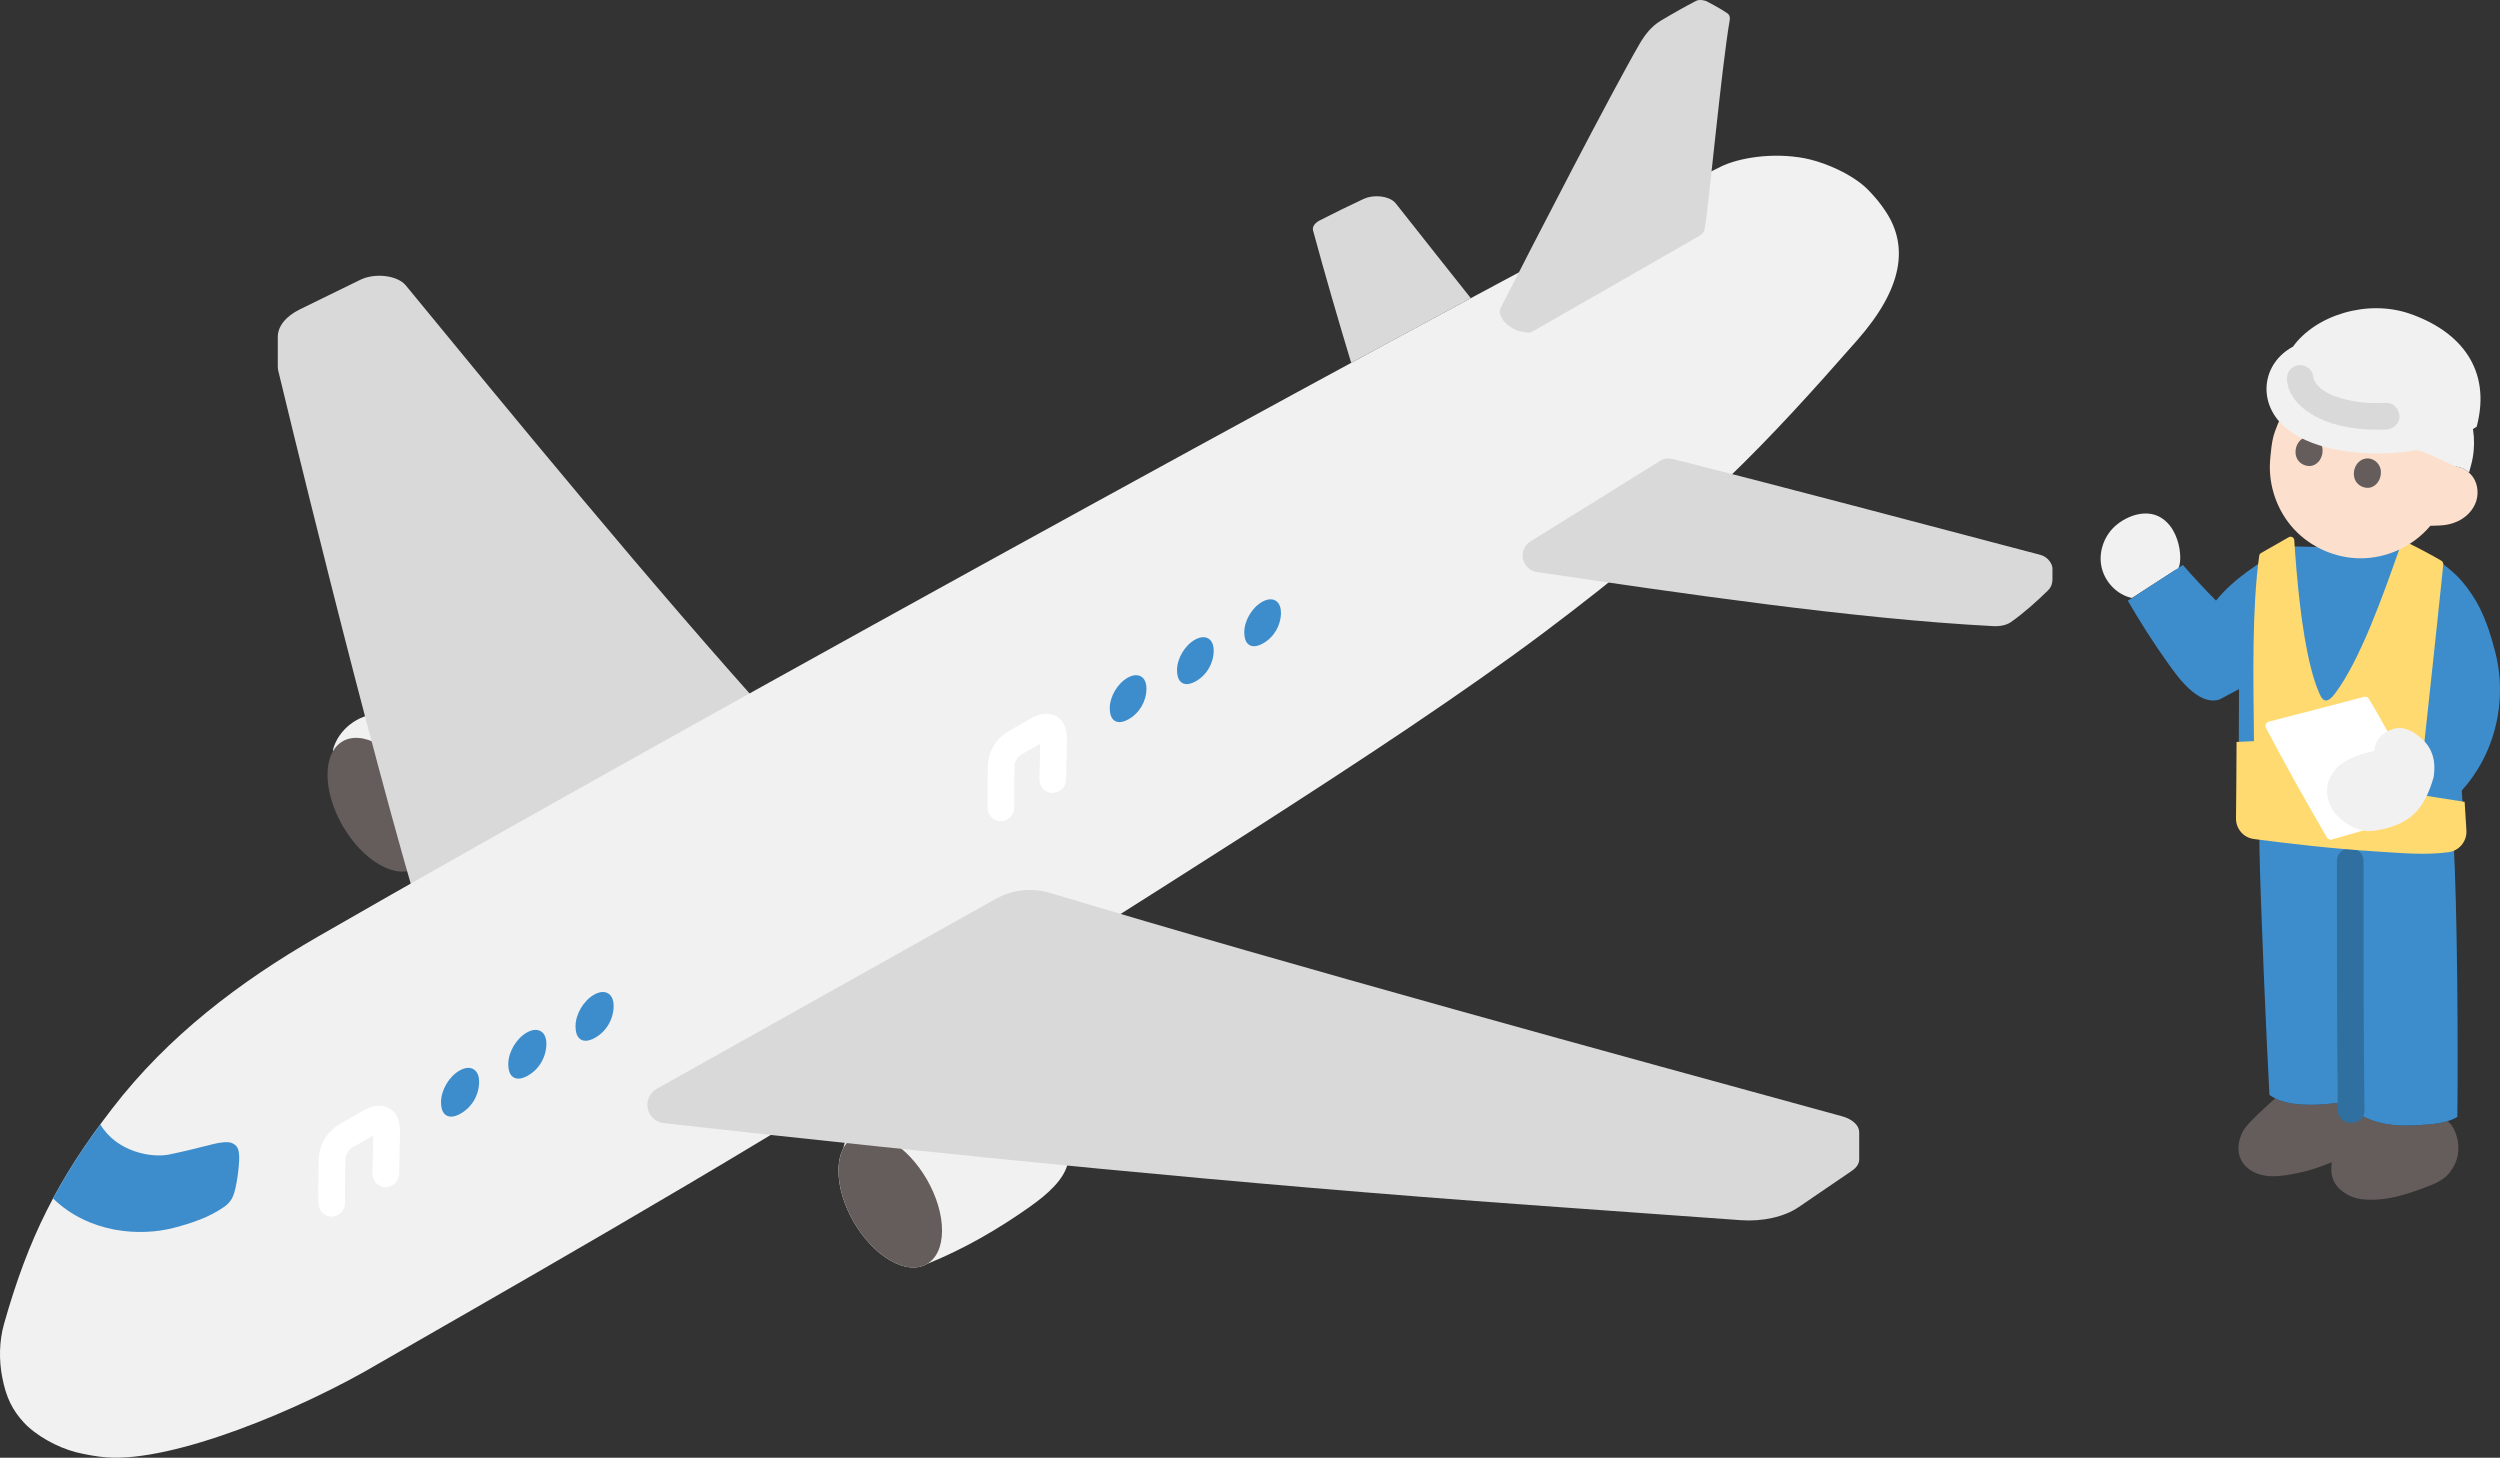
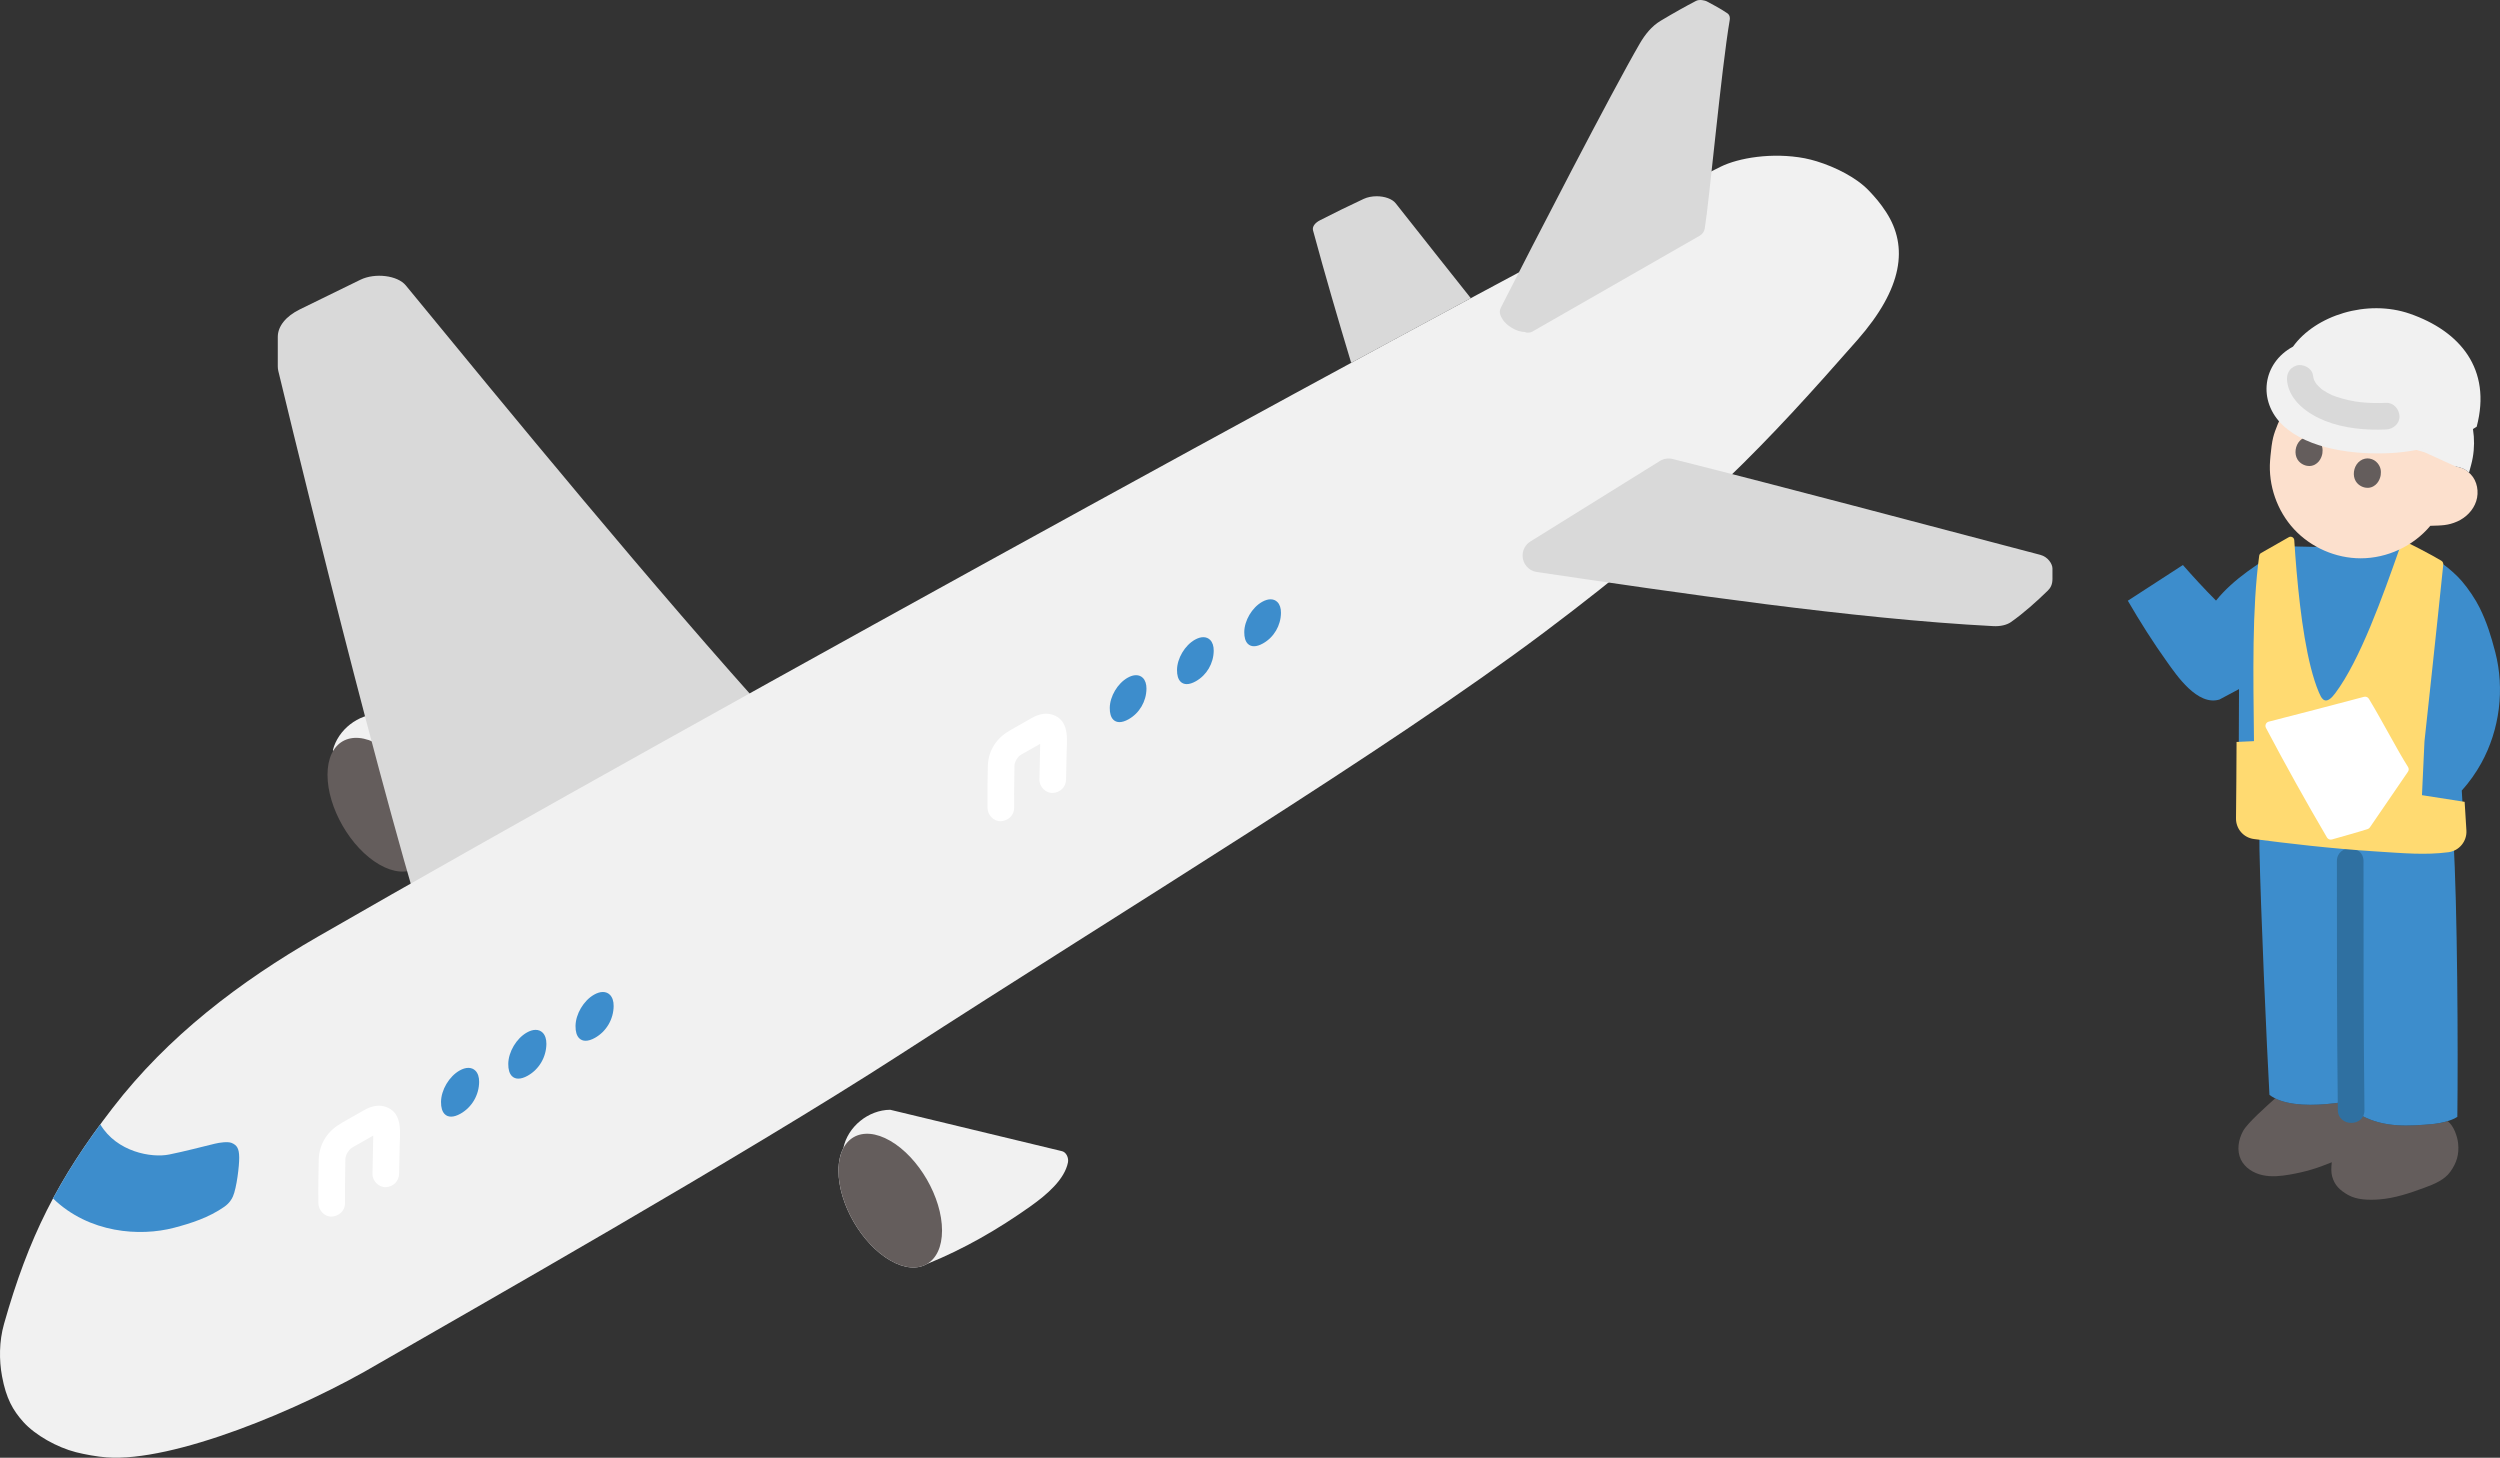
<svg xmlns="http://www.w3.org/2000/svg" id="b" width="375.598" height="219.005" viewBox="0 0 375.598 219.005">
  <rect x="0" y="0" width="375.598" height="219.005" fill="#333333" stroke="none" />
  <defs>
    <style>.j{fill:#3d8dcc;}.k{fill:#d9d9d9;}.l{fill:#fff;}.m{fill:#211715;}.n{fill:#ffda71;}.o{fill:#fce0cd;}.p{fill:#2f70a1;}.q{fill:#645d5c;}.r{fill:#f1f1f1;}</style>
  </defs>
  <g id="c">
-     <path class="r" d="M322.084,77.153c.76-.042,1.51.078,2.194.409,3.843,1.864,3.735,8.405,2.57,8.048-2.176,1.409-4.352,2.82-6.527,4.23-.148-.026-.294-.063-.437-.106-2.15-.645-3.829-2.604-4.203-4.818s.54-4.583,2.261-6.025c1.138-.954,2.659-1.656,4.142-1.739Z" />
    <path class="j" d="M327.681,85.068l.277-.18c1.408,1.604,3.197,3.571,4.974,5.344,2.629-3.274,6.551-5.741,10.582-8.16l19.464.417c2.57.879,5.469,3.157,6.907,4.841.94,1.101,2.016,2.678,2.655,3.977,1.096,2.227,1.711,4.231,2.337,6.633,1.452,5.571.684,11.69-2.1,16.729-.815,1.474-1.799,2.852-2.923,4.106.062,1.073.098,1.681.098,1.681,0,0,.147,2.496.259,4.195.106,1.607-1.055,3.022-2.652,3.226-3.431.439-6.449.152-10.62-.112-6.81-.431-13.245-1.215-18.025-1.834-1.53-.198-2.659-1.514-2.639-3.057.069-5.276.093-14.302.105-17.21,0,0,.004-1.069.009-2.137l-.733.392-2.202,1.176c-3.31,1.026-6.479-3.7-7.85-5.613-2.129-2.971-4.083-6.072-5.921-9.23,2.666-1.729,5.333-3.457,7.999-5.186Z" />
    <path class="q" d="M369.31,171.8c-.106-1.07-.674-2.698-1.584-3.367-.745.227-1.522.368-1.999.414-3.861.371-7.524.59-10.939-1.251l-2.757-2.017c-3.25.485-6.837.667-9.384-.216-.288-.1-.559-.218-.819-.346-1.317,1.18-4.178,3.71-4.831,4.909-.711,1.306-.974,2.942-.329,4.282.599,1.245,1.896,2.048,3.246,2.345,1.35.297,2.756.149,4.118-.088,2.309-.402,4.083-.933,6.295-1.848-.099.715-.101,1.566.044,2.096.375,1.367,1.163,2.108,2.394,2.811,1.33.76,3.132.789,4.66.678,2.373-.173,4.654-.958,6.885-1.783,1.437-.532,2.951-1.146,3.839-2.395.951-1.337,1.324-2.592,1.161-4.224Z" />
    <path class="j" d="M339.451,125.986c.006.19.008,1.641.008,1.641.184,9.014,1.094,29.507,1.501,36.867.484.363,1.053.649,1.687.869,2.547.883,6.134.701,9.384.216l2.757,2.017c3.415,1.841,7.078,1.622,10.939,1.251.829-.08,2.565-.439,3.461-1.054.123-9.837.013-32.017-.594-41.666-3.984,0-25.65-.142-29.144-.142Z" />
    <path class="p" d="M351.094,129.383c0,12.463-.009,24.928.141,37.39.031,2.572,4.031,2.579,4,0-.15-12.462-.141-24.927-.141-37.39,0-2.574-4-2.578-4,0h0Z" />
    <path class="n" d="M345.047,85.919c.003.031.005.063.008.094.554,6.361,1.53,13.758,3.326,17.992.179.423.375.855.648,1.076.603.486,1.286-.226,1.814-.929,3.746-4.994,7.162-14.635,9.63-21.647,0,0,.229-.651.458-1.301.537.137,4.53,2.225,5.857,3.041.202.124.311.346.287.581-.888,8.747-2.827,26.555-2.824,26.555l-.376,8.085,6.411,1.003s.15,2.546.264,4.279c.108,1.639-1.076,3.083-2.705,3.291-3.5.447-6.578.155-10.833-.114-6.945-.44-13.509-1.239-18.384-1.87-1.56-.202-2.714-1.535-2.693-3.108.041-3.181.067-7.702.084-11.48.107-.002.163-.004.163-.004,1.319-.049,2.454-.116,2.454-.116-.11-10.078-.301-19.892.785-27.856.023-.172.126-.32.277-.406l4.167-2.375c.355-.202.797.034.823.441.094,1.462.211,3.077.357,4.768Z" />
    <path class="l" d="M361.784,115.237c-1.679-2.653-3.708-6.629-5.887-10.253-.15-.25-.453-.367-.735-.293-5.084,1.332-9.744,2.58-14.307,3.728-.412.104-.618.566-.42.942,2.924,5.536,5.98,11.031,9.166,16.462.153.26.46.383.749.299,1.543-.45,3.736-1.041,5.361-1.56.139-.044.254-.133.336-.253l5.721-8.36c.148-.216.155-.491.015-.711Z" />
-     <path class="r" d="M349.993,116.976c-.108.237-.193.477-.247.715-1.009,4.444,3.935,7.535,6.768,7.14,5.56-.777,7.717-3.205,9.112-8.059.345-2.242-.032-4.336-1.995-5.981-1.47-1.231-2.777-1.65-3.971-1.301-1.863.544-2.85,1.837-2.96,3.325-1.678.364-3.468.922-4.962,1.953-.706.487-1.354,1.356-1.744,2.208Z" />
    <path class="o" d="M358.436,58.331c-8.763-2.629-13.713-.222-15.173,3.206-.73,1.301-1.46,3.047-1.746,4.19-.189.755-.318,1.848-.402,2.76-.023.246-.042.479-.058.689-.289,3.739,1.046,7.576,3.594,10.328,2.548,2.752,6.272,4.378,10.022,4.376,3.97-.002,7.908-1.827,10.454-4.883,1.699-.053,2.663-.035,4.062-.656,1.286-.571,2.387-1.663,2.834-3.042s.162-3.024-.832-4.048c-.653-.673-1.112-.951-2.234-1.166,0,0,.715-6.486-5.126-9.343-1.429-.699-3.492-1.841-5.396-2.412Z" />
    <path class="r" d="M344.684,58.566c1.316-2.081,3.18-3.853,5.286-4.763,3.132-1.354,5.156-1.341,7.83-1.249,3.236.112,6.187,1.348,8.793,3.27,3.363,2.479,6.232,8.264,4.666,14.02,0,0-.117.431-.317,1.164-.536-.5-1.01-.735-1.986-.921l-4.618-2.105c-3.346-.944-6.646-2.393-9.709-4.023-1.416-.754-3.231-2.54-4.838-2.706-.887-.092-1.772.504-2.56.828-1.084.445-2.211.932-3.384,1.072-.332.04-.673.046-1.008.013.281-1.56.93-3.155,1.843-4.6Z" />
    <path class="q" d="M348.915,68.091c-.016.109-.178,1.197-1.123,1.708-.62.335-1.201.19-1.384.141-.141-.038-1.053-.299-1.401-1.256-.33-.907-.041-2.13.838-2.741.912-.633,2.019-.34,2.598.367.522.637.538,1.226.471,1.781Z" />
    <path class="q" d="M357.676,71.369c-.016.109-.178,1.197-1.123,1.708-.62.335-1.201.19-1.384.141-.141-.038-1.053-.299-1.401-1.256-.33-.907-.041-2.13.838-2.741.912-.633,2.019-.34,2.598.367.522.637.538,1.226.471,1.781Z" />
    <path class="r" d="M371.48,64.488c.207-.122.412-.247.614-.374,2.294-8.682-2.506-14.366-10.041-16.981-6.407-2.223-14.173.243-17.557,4.945-4.613,2.489-5.328,8.193-1.538,11.799,3.837,3.651,10.917,4.483,16.225,4.193,4.452-.243,8.746-1.495,12.296-3.582Z" />
    <path class="k" d="M343.624,57.377c.419,2.942,3.178,4.851,5.728,5.866,2.838,1.129,6.121,1.412,9.148,1.281,1.044-.045,2.05-.888,2-2-.047-1.045-.88-2.048-2-2-2.645.114-4.978-.067-7.457-.907-.614-.208-.773-.275-1.338-.584-.242-.133-.478-.276-.706-.431-.029-.02-.323-.237-.204-.143.119.095-.155-.139-.18-.161-.193-.173-.368-.36-.543-.55-.214-.233.142.216-.035-.037-.07-.1-.137-.202-.201-.307-.062-.103-.117-.21-.173-.316-.141-.265.083.271-.004-.011-.078-.253-.139-.499-.177-.762-.148-1.039-1.523-1.7-2.46-1.397-1.139.369-1.555,1.346-1.397,2.46h0Z" />
    <path class="k" d="M206.831,29.485c-.685,0-1.38.129-1.966.403-2.307,1.084-4.316,2.059-6.543,3.202-.746.378-1.203.955-1.054,1.522,1.829,6.758,3.739,13.292,5.732,19.897,6.323-3.429,12.35-6.686,17.973-9.709-3.455-4.368-7.026-8.838-11.285-14.255-.534-.678-1.682-1.059-2.857-1.06Z" />
    <path class="r" d="M56.984,107.253c-3.176.018-6.193,2.376-6.978,5.454l13.2,17.422c5.32-2.222,10.183-5.072,14.799-8.338,2.604-1.842,5.167-4.091,5.679-6.614.144-.708-.263-1.608-.976-1.724l-25.724-6.199Z" />
    <path class="m" d="M63.738,132.058c5.293-2.228,10.276-5.027,14.975-8.328,2.216-1.557,4.497-3.283,5.921-5.639.601-.995,1.121-2.221,1.067-3.404-.067-1.484-1.042-2.745-2.461-3.163-2.474-.73-3.531,3.129-1.063,3.857-.468-.138-.289-.558-.527-.318-.184.187-.32.762-.469,1.009-.482.796-1.136,1.468-1.815,2.097-1.552,1.436-3.345,2.606-5.108,3.763-3.67,2.407-7.533,4.565-11.582,6.269-.995.419-1.71,1.322-1.397,2.46.258.938,1.458,1.819,2.46,1.397h0Z" />
    <path class="q" d="M64.765,125.393c0,4.962-3.483,6.973-7.78,4.492-4.297-2.481-7.78-8.514-7.78-13.476s3.483-6.973,7.78-4.492,7.78,8.514,7.78,13.476Z" />
    <g id="d">
      <path class="k" d="M116.719,108.756c-18.308-20.217-40.743-47.594-55.749-65.872-1.233-1.512-4.614-1.929-6.822-.855l-9.089,4.445c-2.116,1.036-3.325,2.553-3.325,4.136v4.428c0,.225.024.451.074.677,0,0,13.644,56.926,22.325,85.257" />
    </g>
    <g id="e">
      <path class="r" d="M271.161,23.782c-4.945-.938-10.001-.042-12.643,1.261-26.97,13.304-156.053,84.159-210.776,115.688-11.752,6.771-22.484,14.918-30.832,25.749-8.244,10.695-12.627,19.413-16.305,32.422-.745,2.634-.75,5.444-.299,7.874.616,3.319,1.623,5.107,3.215,6.873,1.778,1.972,5.056,3.806,7.889,4.528,1.297.33,3.152.672,4.628.78,9.912.726,28.888-7.01,41.076-14.227,12.721-7.345,54.359-30.931,78.069-46.266,34.439-22.274,72.992-45.568,96.91-63.533,23.351-17.539,33.572-28.618,46.953-43.842,6.853-7.797,7.676-14.049,4.334-19.207-.876-1.352-1.662-2.253-2.609-3.248-1.861-1.956-5.028-3.539-7.833-4.4-.526-.162-1.245-.35-1.777-.451Z" />
    </g>
    <path class="l" d="M59.959,176.358c.034-1.351.059-2.702.086-4.054.039-1.996.481-4.796-1.714-5.86-1.23-.596-2.459-.308-3.603.331-1.069.597-2.13,1.209-3.195,1.814-1.094.621-1.982,1.315-2.67,2.389-.616.961-.949,2.084-.976,3.222-.052,2.19-.087,4.388-.052,6.579.016,1.046.908,2.049,2,2,1.07-.048,2.018-.879,2-2-.025-1.587.004-3.176.026-4.763.006-.443.013-.886.019-1.329.003-.194.011-.389.008-.583,0-.035.015-.318-.007-.073s.031-.115.043-.165c.021-.084.164-.511.105-.365-.08.196.043-.083.053-.1.045-.082.089-.165.136-.246.055-.094.4-.533.171-.276.061-.068.121-.135.184-.2.026-.026.289-.289.125-.139-.129.118.241-.15.32-.195.212-.123.427-.242.64-.363.462-.262.924-.524,1.386-.786s.922-.524,1.384-.786c.199-.113.423-.212.609-.343.184-.129-.051.03-.098.039.273-.047.018-.017-.109-.009.116-.007.217.058-.011-.018-.137-.046-.267-.049-.398-.132.007.004-.315-.291-.166-.136.147.154-.125-.167-.12-.159-.037-.055-.132-.443-.043-.092.014.057.027.281.017.047-.011-.265-.013.041-.015.076-.007.124-.004.249-.006.372-.014.814-.029,1.629-.045,2.443-.025,1.286-.05,2.573-.082,3.859-.026,1.047.939,2.048,2,2,1.106-.05,1.972-.879,2-2h0Z" />
    <g id="f">
      <path class="j" d="M34.77,171.701c-.561-.216-1.791-.044-2.492.128-2.351.57-4.494,1.144-6.868,1.625-2.627.533-7.859-.366-10.343-4.528-2.798,3.806-5.115,7.413-7.103,11.126,5.418,5.249,13.075,5.752,18.185,4.407,2.583-.68,5.222-1.531,7.541-3.147.78-.543,1.145-1.177,1.313-1.575.546-1.251.959-4.591.935-5.867-.018-1.281-.3-1.822-1.168-2.17Z" />
    </g>
    <path class="j" d="M67.772,167.764c-.389,0-.714-.129-.966-.384-.372-.376-.556-.993-.547-1.835.019-1.8,1.221-3.825,2.796-4.713.467-.263.907-.396,1.31-.396.42,0,.789.147,1.066.429.37.374.562.957.555,1.684-.021,1.983-1.094,3.812-2.799,4.771-.524.295-1,.444-1.414.444h0Z" />
    <path class="j" d="M77.876,162.054c-.389,0-.714-.129-.967-.384-.371-.376-.556-.993-.547-1.835.02-1.8,1.222-3.825,2.797-4.713.467-.263.907-.396,1.31-.396.42,0,.788.147,1.065.428.37.375.562.957.555,1.685-.021,1.982-1.093,3.811-2.798,4.77-.524.296-1,.445-1.414.445h0Z" />
    <path class="j" d="M87.981,156.364c-.39,0-.715-.129-.968-.385-.371-.375-.556-.992-.547-1.834.02-1.801,1.222-3.826,2.798-4.713.466-.263.906-.396,1.31-.396.419,0,.787.148,1.064.429.37.375.562.957.555,1.685-.021,1.981-1.093,3.81-2.797,4.77-.524.296-1.001.445-1.415.445h0Z" />
    <path class="l" d="M160.164,117.133c.033-1.297.057-2.594.082-3.892.038-1.951.454-4.653-1.685-5.694-1.207-.587-2.416-.31-3.54.318-1.026.573-2.045,1.161-3.068,1.741-1.062.603-1.924,1.28-2.592,2.322-.599.934-.921,2.027-.948,3.133-.05,2.103-.083,4.212-.05,6.316.016,1.046.908,2.049,2,2,1.07-.048,2.018-.879,2-2-.024-1.524.004-3.049.025-4.572.006-.425.012-.85.018-1.275.003-.186.011-.373.008-.56,0-.039.013-.315-.008-.059-.021.258.026-.094.04-.147.02-.08.166-.511.097-.341-.068.167.134-.248.177-.322.062-.106.395-.516.152-.249.059-.065.116-.13.177-.192.028-.028.285-.289.111-.127-.143.134.221-.136.299-.181.204-.118.41-.233.615-.349.444-.252.887-.503,1.331-.755s.886-.503,1.328-.754c.19-.108.407-.203.585-.329.182-.129-.07.036-.114.045.276-.057-.01-.012-.126-.006.117-.006.211.057-.021-.018-.143-.046-.277-.051-.412-.136.01.007-.323-.296-.176-.143.146.151-.134-.179-.128-.169-.031-.055-.134-.45-.05-.108.016.066.02.271.015.035-.006-.275-.013.023-.015.063-.007.119-.004.239-.006.357-.013.782-.028,1.564-.043,2.346-.024,1.235-.048,2.47-.079,3.704-.026,1.047.939,2.048,2,2,1.106-.05,1.972-.879,2-2h0Z" />
    <path class="j" d="M168.191,108.491c-.376,0-.69-.125-.934-.372-.358-.362-.536-.957-.527-1.767.018-1.729,1.173-3.678,2.688-4.532.449-.253.873-.381,1.262-.381.404,0,.761.143,1.028.414.357.361.542.922.535,1.623-.021,1.906-1.051,3.663-2.689,4.586-.506.284-.964.429-1.363.429h0Z" />
    <path class="j" d="M178.296,102.781c-.376,0-.69-.125-.934-.372-.358-.362-.536-.957-.528-1.767.019-1.73,1.175-3.679,2.688-4.532.449-.253.874-.381,1.262-.381.405,0,.761.143,1.028.414.357.361.542.922.535,1.623-.02,1.906-1.05,3.663-2.69,4.586-.504.284-.963.429-1.361.429h0Z" />
    <path class="j" d="M188.399,97.091c-.375,0-.689-.125-.934-.372-.358-.362-.536-.957-.527-1.767.019-1.73,1.175-3.679,2.688-4.532.449-.252.873-.381,1.262-.381.405,0,.761.143,1.028.414.357.361.542.922.535,1.623-.021,1.907-1.052,3.664-2.69,4.586-.504.284-.963.429-1.361.429h0Z" />
    <path class="r" d="M142.097,168.744l-8.347-2.012c-3.284.018-6.398,2.539-7.05,5.77-.469.885-.731,2.025-.731,3.386,0,4.962,3.483,10.995,7.78,13.476,2.163,1.249,4.119,1.359,5.529.529,5.592-2.26,10.676-5.215,15.491-8.623,2.604-1.842,5.167-4.091,5.679-6.614.144-.708-.263-1.608-.976-1.724,0,0-9.865-2.377-17.377-4.188Z" />
    <path class="q" d="M141.531,184.872c0,4.962-3.483,6.973-7.78,4.492s-7.78-8.514-7.78-13.476,3.483-6.973,7.78-4.492c4.297,2.481,7.78,8.514,7.78,13.476Z" />
    <g id="g">
      <path class="k" d="M229.93,81.349l19.44-12.087c.576-.358,1.277-.467,1.935-.301,18.296,4.611,35.961,9.346,55.215,14.395,1.179.309,1.84,1.377,1.84,2.057v1.562c0,.833-.28,1.35-.697,1.756-1.697,1.654-3.572,3.341-5.538,4.729-.646.456-1.643.662-2.639.61-21.13-1.095-47.657-5.042-68.607-8.133-1.225-.181-2.127-1.231-2.127-2.469h0c0-.863.446-1.665,1.178-2.12Z" />
    </g>
    <g id="h">
-       <path class="k" d="M149.568,135.063c2.511-1.407,5.478-1.734,8.234-.903,36.495,11.012,85.918,24.503,118.899,33.534,1.695.464,2.625,1.426,2.625,2.407v4.089c0,.596-.352,1.199-1.089,1.702l-8.015,5.468c-2.138,1.459-5.407,2.196-8.691,1.959l-31.648-2.276c-43.913-3.158-86.753-7.439-130.166-12.306-1.398-.157-2.458-1.34-2.458-2.747h0c0-.999.54-1.921,1.412-2.409l50.897-28.518Z" />
-     </g>
+       </g>
    <g id="i">
      <path class="k" d="M225.799,48.059c-.438-.686-.645-1.18-.277-1.906,4.739-9.339,16.687-32.474,20.844-39.621.783-1.346,1.778-2.601,3.115-3.401,1.992-1.192,3.747-2.174,5.331-2.997.488-.253,1.307-.111,1.711.122,0,0,2.133,1.119,2.998,1.741.365.262.409.672.356.982-1.269,7.426-3.088,27.356-3.755,31.347-.076.456-.353.854-.755,1.084l-25.151,14.412c-.28.16-.763.233-1.138.053-1.328-.005-2.793-1.054-3.28-1.818Z" />
    </g>
  </g>
</svg>